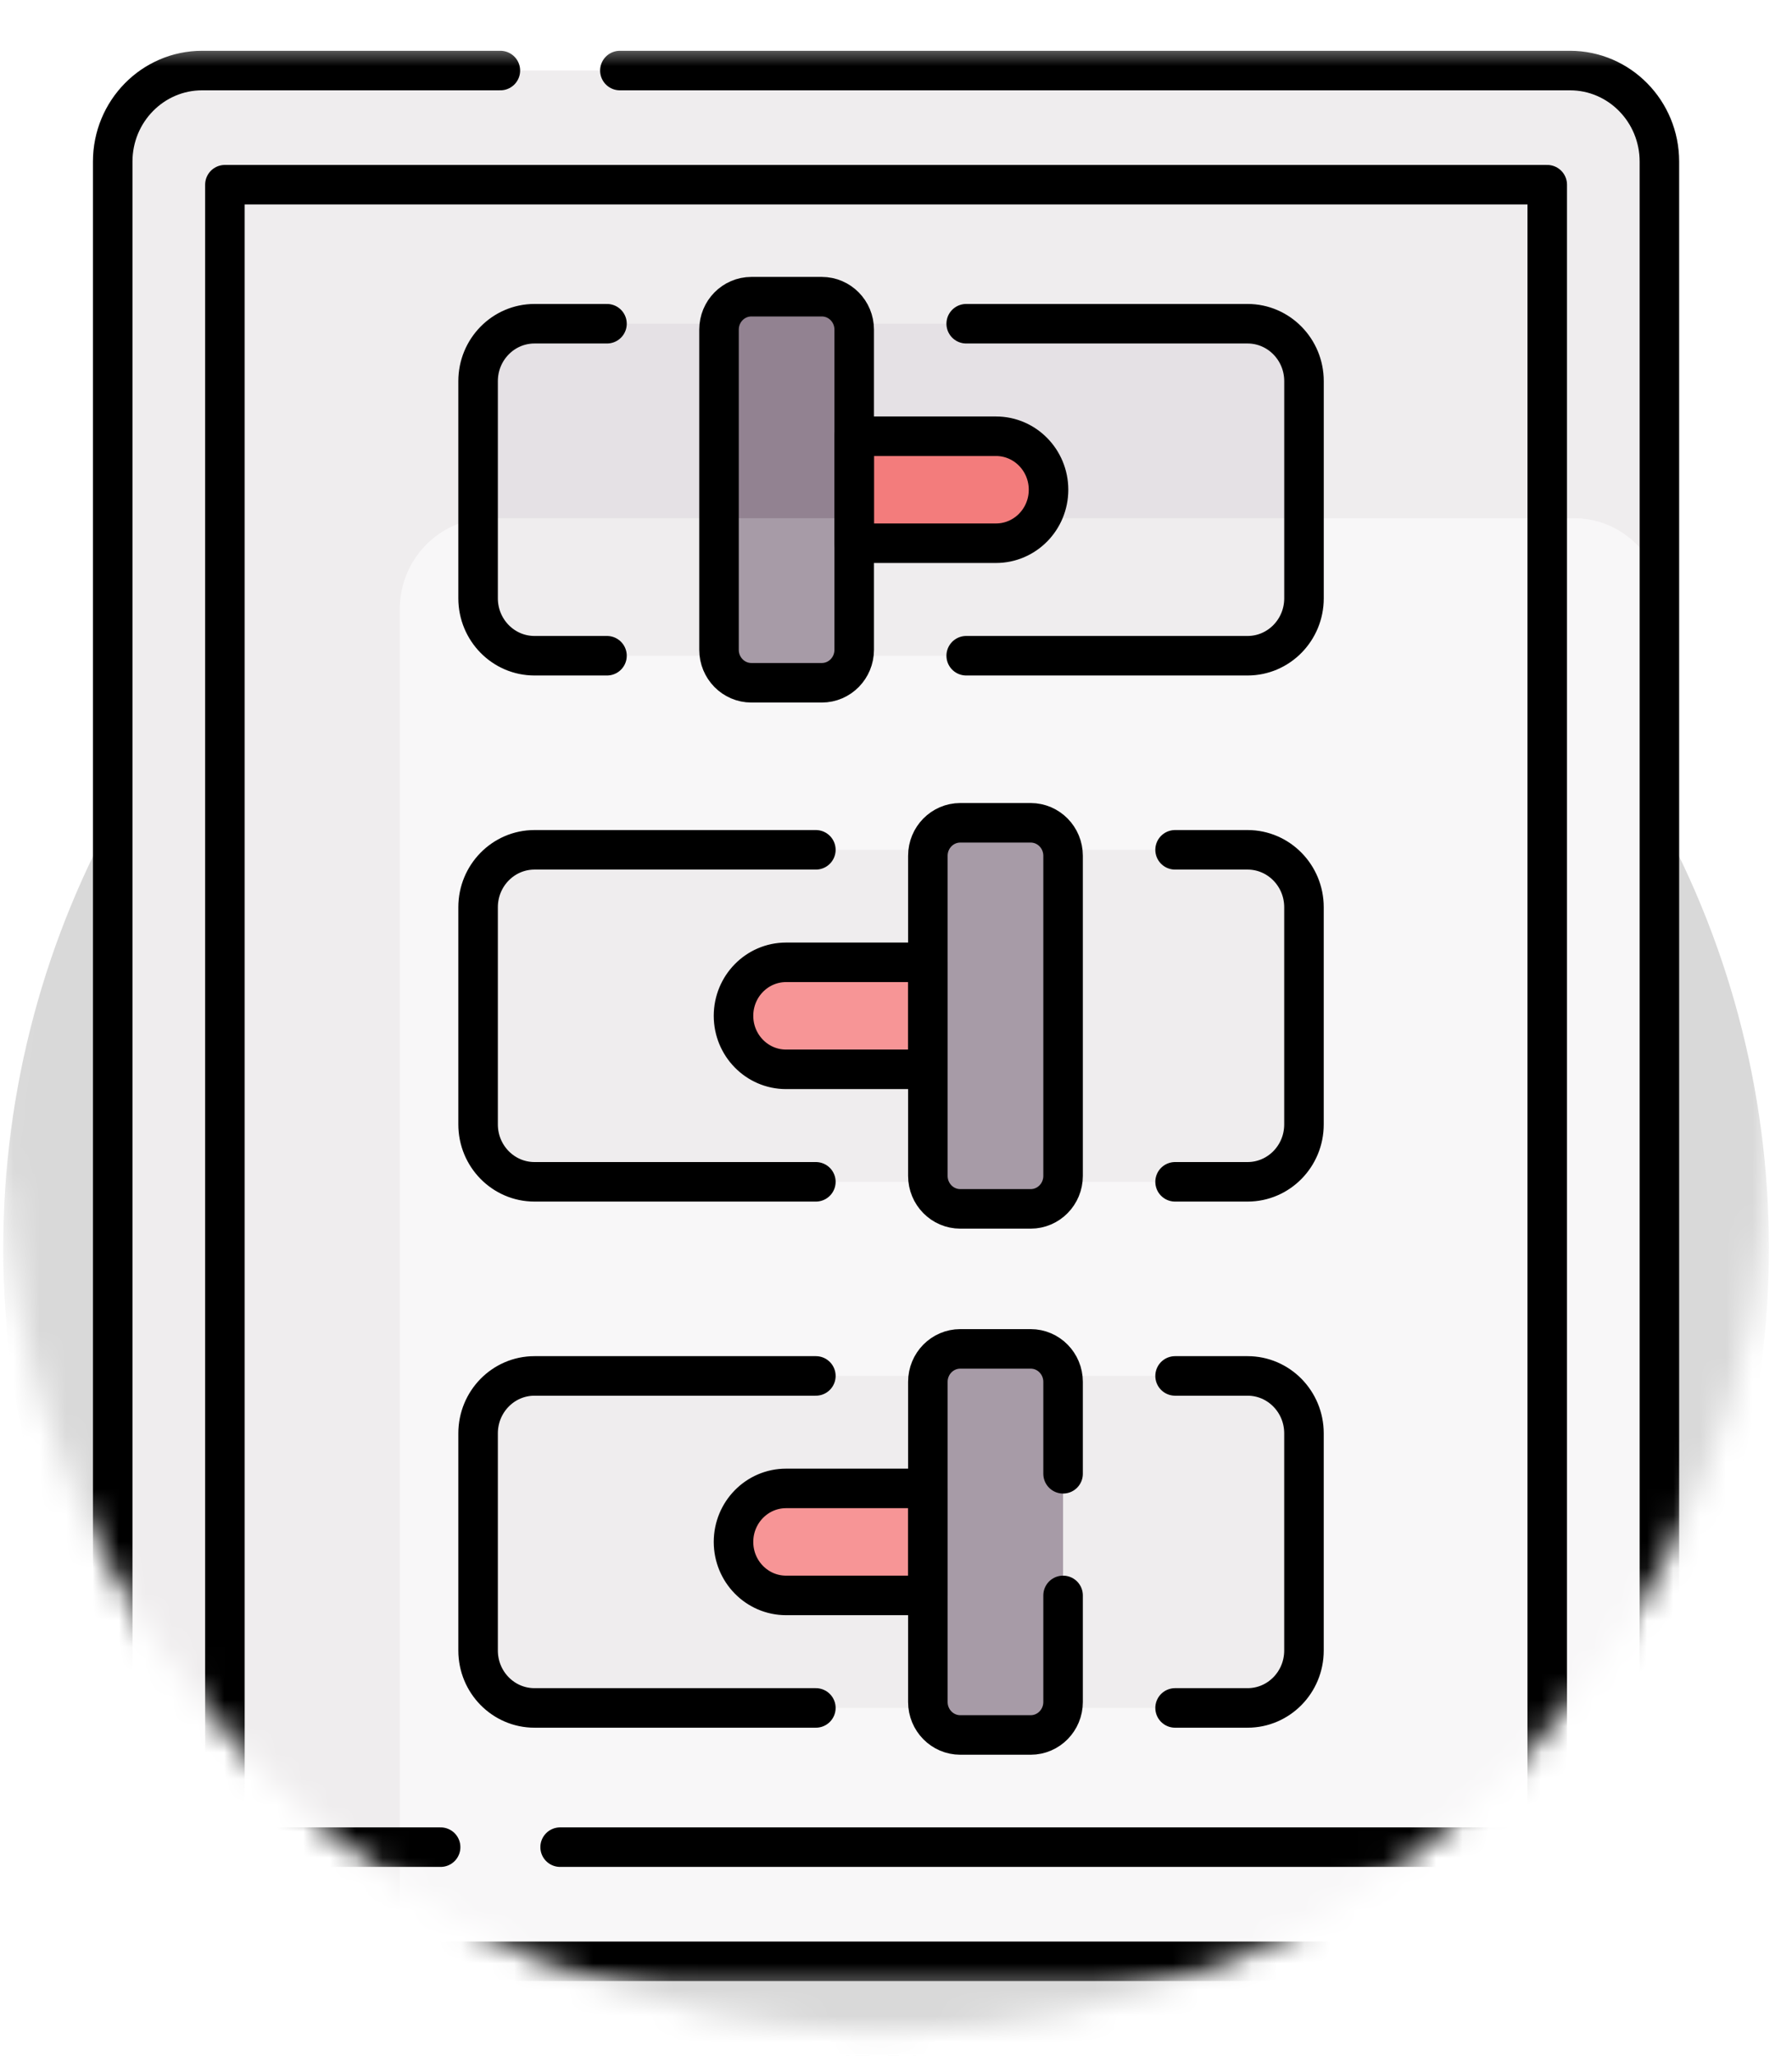
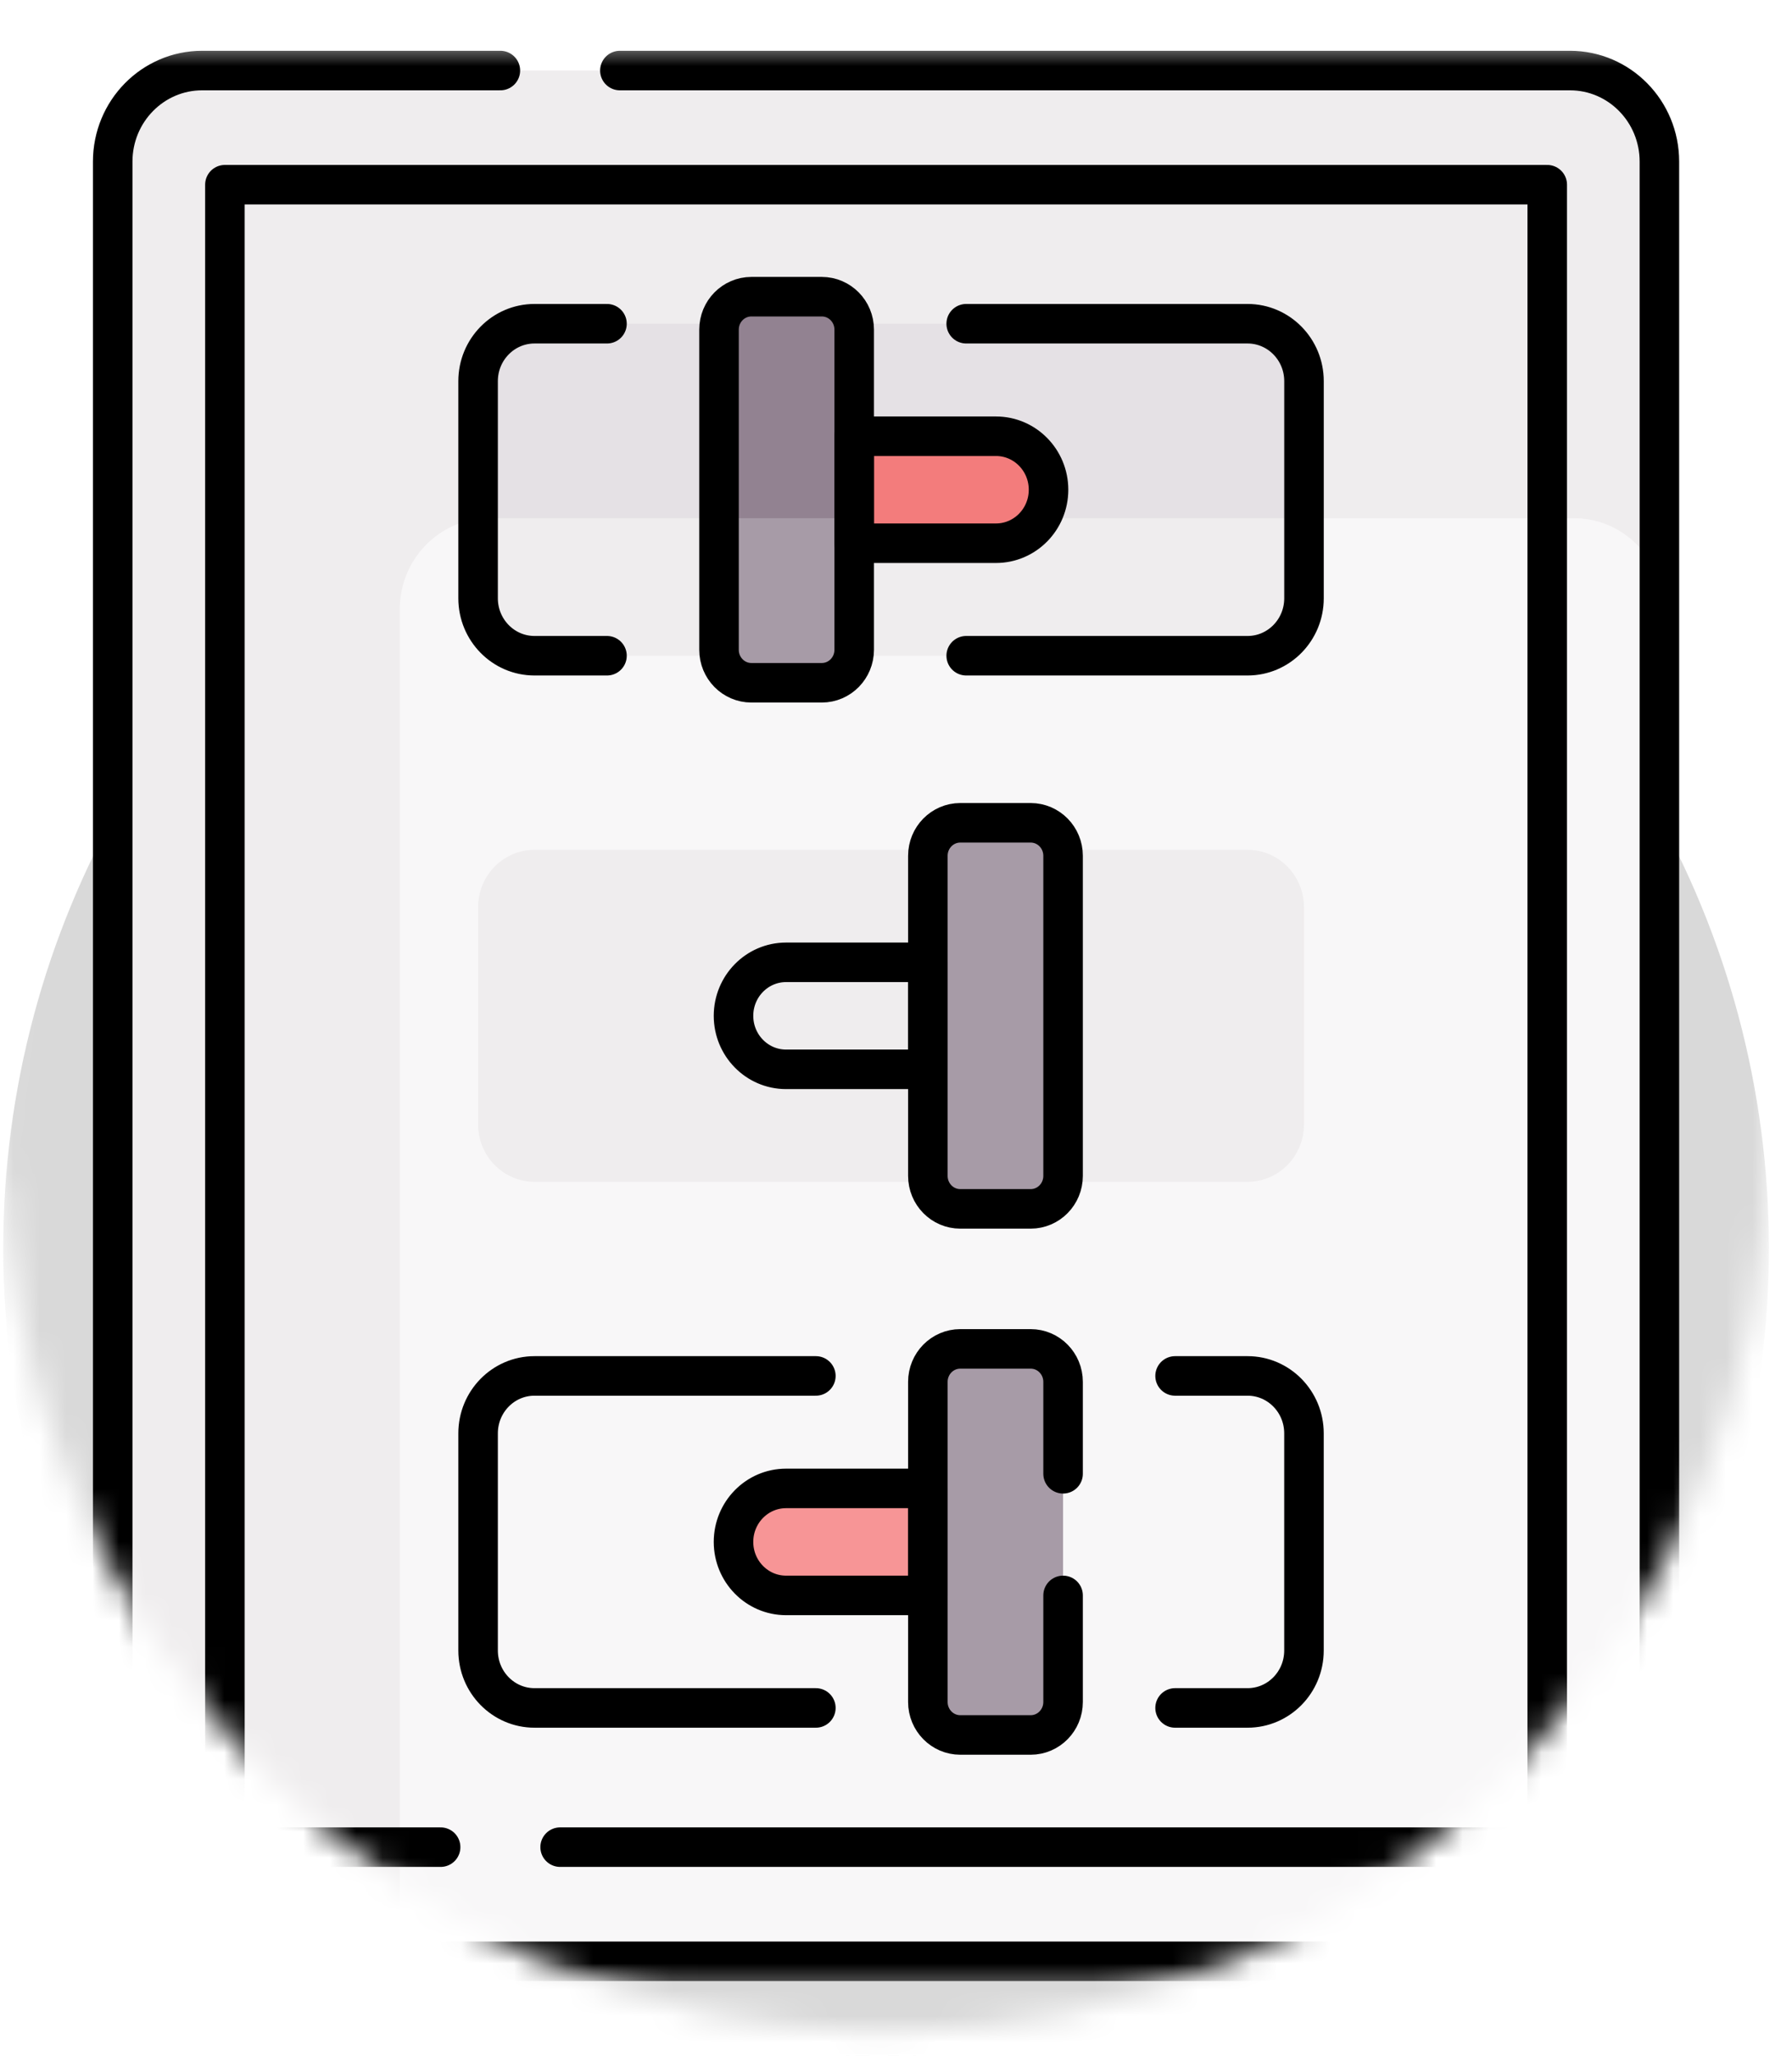
<svg xmlns="http://www.w3.org/2000/svg" width="68" height="78" viewBox="0 0 68 78" fill="none">
  <mask id="mask0_2001_896" style="mask-type:alpha" maskUnits="userSpaceOnUse" x="0" y="0" width="68" height="78">
    <path d="M67.123 43.263C67.123 61.952 52.124 77.102 33.623 77.102C15.121 77.102 0.123 61.952 0.123 43.263C0.123 24.574 15.121 9.424 33.623 9.424C52.124 9.424 67.123 24.574 67.123 43.263Z" fill="#D9D9D9" />
    <path d="M0.123 0.198H67.123L67.123 44.528L32.96 77.198L0.123 44.528L0.123 0.198Z" fill="#D9D9D9" />
  </mask>
  <g mask="url(#mask0_2001_896)">
    <g filter="url(#filter0_i_2001_896)">
      <ellipse cx="33.623" cy="43.359" rx="33.5" ry="33.839" fill="#D9D9D9" />
    </g>
    <mask id="mask1_2001_896" style="mask-type:luminance" maskUnits="userSpaceOnUse" x="-3" y="1" width="73" height="75">
      <path d="M69.942 1.58V75.506H-2.697L-2.697 1.58L69.942 1.58Z" fill="white" />
    </mask>
    <g mask="url(#mask1_2001_896)">
      <path d="M4.277 70.963L4.277 6.131C4.277 4.223 5.797 2.677 7.672 2.677L59.574 2.677C61.449 2.677 62.968 4.223 62.968 6.131L62.968 70.963C62.968 72.871 61.449 74.417 59.574 74.417H7.672C5.797 74.417 4.277 72.871 4.277 70.963Z" fill="#F8F7F8" />
      <path d="M15.17 23.117C15.17 21.209 16.69 19.662 18.565 19.662L59.726 19.662C61.25 19.662 62.539 20.684 62.968 22.091V6.131C62.968 4.223 61.449 2.677 59.574 2.677L7.672 2.677C5.797 2.677 4.277 4.223 4.277 6.131L4.277 70.963C4.277 72.871 5.797 74.417 7.672 74.417H15.17L15.17 23.117Z" fill="#EFEDEE" />
      <path d="M20.282 44.841C19.1 44.841 18.142 43.866 18.142 42.663V34.423C18.142 33.22 19.1 32.244 20.282 32.244H47.34C48.523 32.244 49.481 33.22 49.481 34.423V42.663C49.481 43.866 48.523 44.841 47.34 44.841H20.282Z" fill="#EFEDEE" />
-       <path d="M36.912 40.573V36.513H29.829C28.727 36.513 27.834 37.422 27.834 38.543C27.834 39.664 28.727 40.573 29.829 40.573H36.912Z" fill="#F79596" />
      <path d="M35.209 44.617V32.47C35.209 31.779 35.76 31.219 36.439 31.219H39.11C39.789 31.219 40.34 31.779 40.34 32.47V44.617C40.34 45.308 39.789 45.868 39.11 45.868H36.439C35.76 45.868 35.209 45.308 35.209 44.617Z" fill="#A79BA7" />
-       <path d="M20.282 64.803C19.1 64.803 18.142 63.828 18.142 62.624V54.385C18.142 53.182 19.1 52.206 20.282 52.206H47.34C48.523 52.206 49.481 53.182 49.481 54.385V62.624C49.481 63.828 48.523 64.803 47.34 64.803H20.282Z" fill="#EFEDEE" />
      <path d="M36.77 60.534V56.474H29.829C28.727 56.474 27.834 57.383 27.834 58.504C27.834 59.625 28.727 60.534 29.829 60.534H36.77Z" fill="#F79596" />
      <path d="M35.209 64.578V52.431C35.209 51.74 35.76 51.18 36.439 51.18H39.11C39.789 51.18 40.34 51.74 40.34 52.431V64.578C40.34 65.269 39.789 65.829 39.11 65.829H36.439C35.76 65.829 35.209 65.269 35.209 64.578Z" fill="#A79BA7" />
      <path d="M20.282 24.88C19.1 24.88 18.142 23.904 18.142 22.701V14.462C18.142 13.259 19.1 12.283 20.282 12.283L47.34 12.283C48.523 12.283 49.481 13.259 49.481 14.462V22.701C49.481 23.904 48.523 24.88 47.341 24.88H20.282Z" fill="#EFEDEE" />
      <path d="M18.142 14.462V19.689C18.281 19.672 18.422 19.662 18.565 19.662H49.481V14.462C49.481 13.259 48.523 12.283 47.341 12.283L20.283 12.283C19.1 12.283 18.142 13.259 18.142 14.462Z" fill="#E5E1E5" />
      <path d="M31.988 20.611V16.552H37.794C38.896 16.552 39.788 17.461 39.788 18.582C39.788 19.703 38.896 20.611 37.794 20.611H31.988Z" fill="#F37C7C" />
      <path d="M32.414 24.655V12.507C32.414 11.816 31.863 11.257 31.184 11.257H28.513C27.834 11.257 27.284 11.816 27.284 12.507V24.655C27.284 25.346 27.834 25.906 28.513 25.906H31.184C31.863 25.906 32.414 25.346 32.414 24.655Z" fill="#A79BA7" />
      <path d="M32.414 12.508C32.414 11.817 31.863 11.257 31.184 11.257H28.513C27.834 11.257 27.284 11.817 27.284 12.508V19.662H32.414V12.508Z" fill="#928291" />
      <path d="M35.211 9.049C35.209 9.049 35.209 9.051 35.207 9.051C35.215 9.051 35.218 9.051 35.211 9.049Z" fill="#E5E1E5" />
      <path d="M18.987 2.677L7.671 2.677C5.797 2.677 4.277 4.223 4.277 6.131L4.277 70.963C4.277 72.871 5.797 74.417 7.671 74.417H59.574C61.449 74.417 62.968 72.871 62.968 70.963L62.968 6.131C62.968 4.223 61.449 2.677 59.574 2.677L23.522 2.677" stroke="black" stroke-width="1.5" stroke-miterlimit="10" stroke-linecap="round" stroke-linejoin="round" />
      <path d="M21.255 70.085H58.712L58.712 7.008L8.534 7.008L8.534 70.085H16.72" stroke="black" stroke-width="1.5" stroke-miterlimit="10" stroke-linecap="round" stroke-linejoin="round" />
      <path d="M35.209 44.617V32.47C35.209 31.779 35.76 31.219 36.439 31.219H39.11C39.789 31.219 40.34 31.779 40.34 32.47V44.617C40.34 45.308 39.789 45.868 39.11 45.868H36.439C35.76 45.868 35.209 45.308 35.209 44.617Z" stroke="black" stroke-width="1.5" stroke-miterlimit="10" stroke-linecap="round" stroke-linejoin="round" />
      <path d="M35.209 40.573V36.513H29.829C28.727 36.513 27.834 37.422 27.834 38.543C27.834 39.664 28.727 40.573 29.829 40.573H35.209Z" stroke="black" stroke-width="1.5" stroke-miterlimit="10" stroke-linecap="round" stroke-linejoin="round" />
-       <path d="M30.959 32.244H20.282C19.1 32.244 18.142 33.22 18.142 34.423V42.663C18.142 43.866 19.1 44.841 20.282 44.841H30.959" stroke="black" stroke-width="1.5" stroke-miterlimit="10" stroke-linecap="round" stroke-linejoin="round" />
-       <path d="M44.59 44.841H47.341C48.523 44.841 49.481 43.866 49.481 42.663V34.423C49.481 33.22 48.523 32.244 47.341 32.244H44.59" stroke="black" stroke-width="1.5" stroke-miterlimit="10" stroke-linecap="round" stroke-linejoin="round" />
      <path d="M40.34 55.919V52.431C40.34 51.74 39.789 51.18 39.11 51.18H36.439C35.76 51.18 35.209 51.74 35.209 52.431V64.578C35.209 65.269 35.76 65.829 36.439 65.829H39.11C39.789 65.829 40.34 65.269 40.34 64.578V60.534" stroke="black" stroke-width="1.5" stroke-miterlimit="10" stroke-linecap="round" stroke-linejoin="round" />
      <path d="M35.209 60.534V56.474H29.829C28.727 56.474 27.834 57.383 27.834 58.504C27.834 59.625 28.727 60.534 29.829 60.534H35.209Z" stroke="black" stroke-width="1.5" stroke-miterlimit="10" stroke-linecap="round" stroke-linejoin="round" />
      <path d="M30.959 52.206H20.282C19.1 52.206 18.142 53.182 18.142 54.385V62.624C18.142 63.828 19.1 64.803 20.282 64.803H30.959" stroke="black" stroke-width="1.5" stroke-miterlimit="10" stroke-linecap="round" stroke-linejoin="round" />
      <path d="M44.59 64.803H47.341C48.523 64.803 49.481 63.828 49.481 62.624V54.385C49.481 53.182 48.523 52.206 47.341 52.206H44.59" stroke="black" stroke-width="1.5" stroke-miterlimit="10" stroke-linecap="round" stroke-linejoin="round" />
      <path d="M32.414 24.655V12.507C32.414 11.816 31.863 11.257 31.184 11.257H28.513C27.834 11.257 27.284 11.816 27.284 12.507V24.655C27.284 25.346 27.834 25.906 28.513 25.906H31.184C31.863 25.906 32.414 25.346 32.414 24.655Z" stroke="black" stroke-width="1.5" stroke-miterlimit="10" stroke-linecap="round" stroke-linejoin="round" />
      <path d="M32.413 20.611V16.552H37.794C38.895 16.552 39.788 17.461 39.788 18.582C39.788 19.703 38.895 20.611 37.794 20.611H32.413Z" stroke="black" stroke-width="1.5" stroke-miterlimit="10" stroke-linecap="round" stroke-linejoin="round" />
      <path d="M36.664 12.283H47.341C48.523 12.283 49.482 13.259 49.482 14.462V22.701C49.482 23.904 48.523 24.88 47.341 24.88H36.664" stroke="black" stroke-width="1.5" stroke-miterlimit="10" stroke-linecap="round" stroke-linejoin="round" />
      <path d="M23.033 24.88H20.282C19.1 24.88 18.142 23.904 18.142 22.701V14.462C18.142 13.259 19.1 12.283 20.282 12.283H23.033" stroke="black" stroke-width="1.5" stroke-miterlimit="10" stroke-linecap="round" stroke-linejoin="round" />
    </g>
  </g>
  <defs>
    <filter id="filter0_i_2001_896" x="0.123" y="9.52" width="67" height="71.678" filterUnits="userSpaceOnUse" color-interpolation-filters="sRGB">
      <feFlood flood-opacity="0" result="BackgroundImageFix" />
      <feBlend mode="normal" in="SourceGraphic" in2="BackgroundImageFix" result="shape" />
      <feColorMatrix in="SourceAlpha" type="matrix" values="0 0 0 0 0 0 0 0 0 0 0 0 0 0 0 0 0 0 127 0" result="hardAlpha" />
      <feOffset dy="4" />
      <feGaussianBlur stdDeviation="2" />
      <feComposite in2="hardAlpha" operator="arithmetic" k2="-1" k3="1" />
      <feColorMatrix type="matrix" values="0 0 0 0 0 0 0 0 0 0 0 0 0 0 0 0 0 0 0.25 0" />
      <feBlend mode="normal" in2="shape" result="effect1_innerShadow_2001_896" />
    </filter>
  </defs>
</svg>